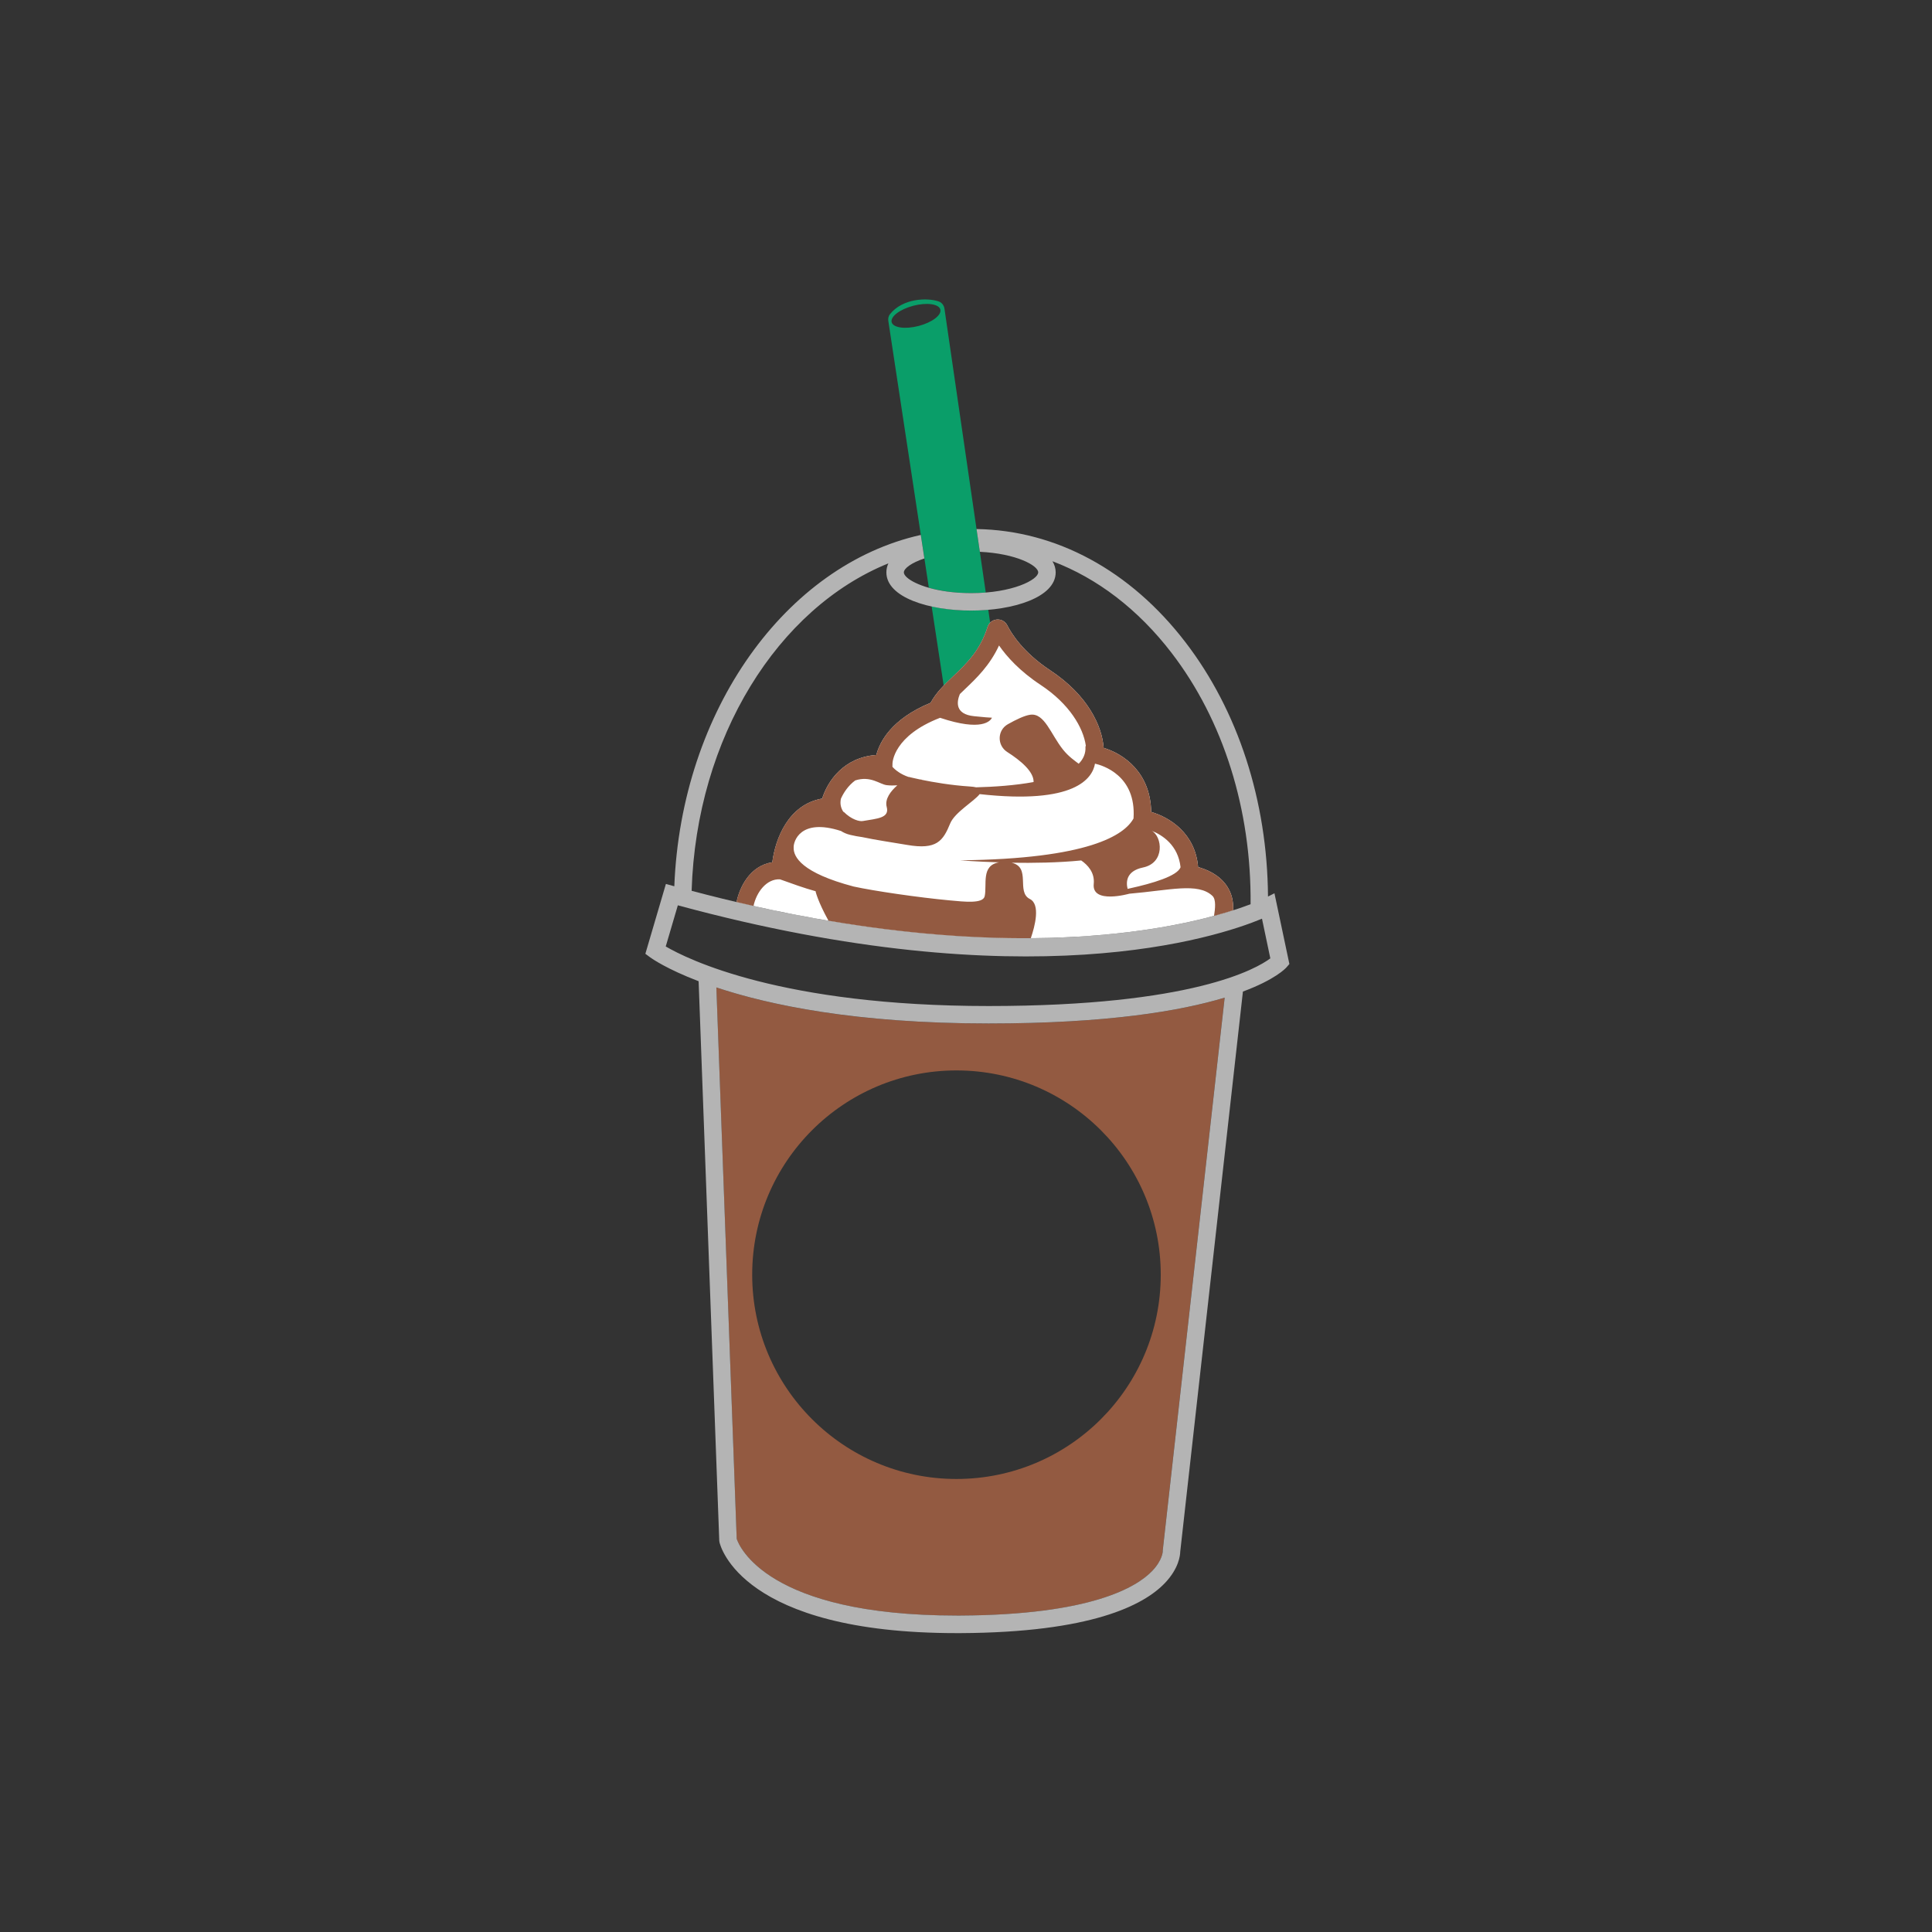
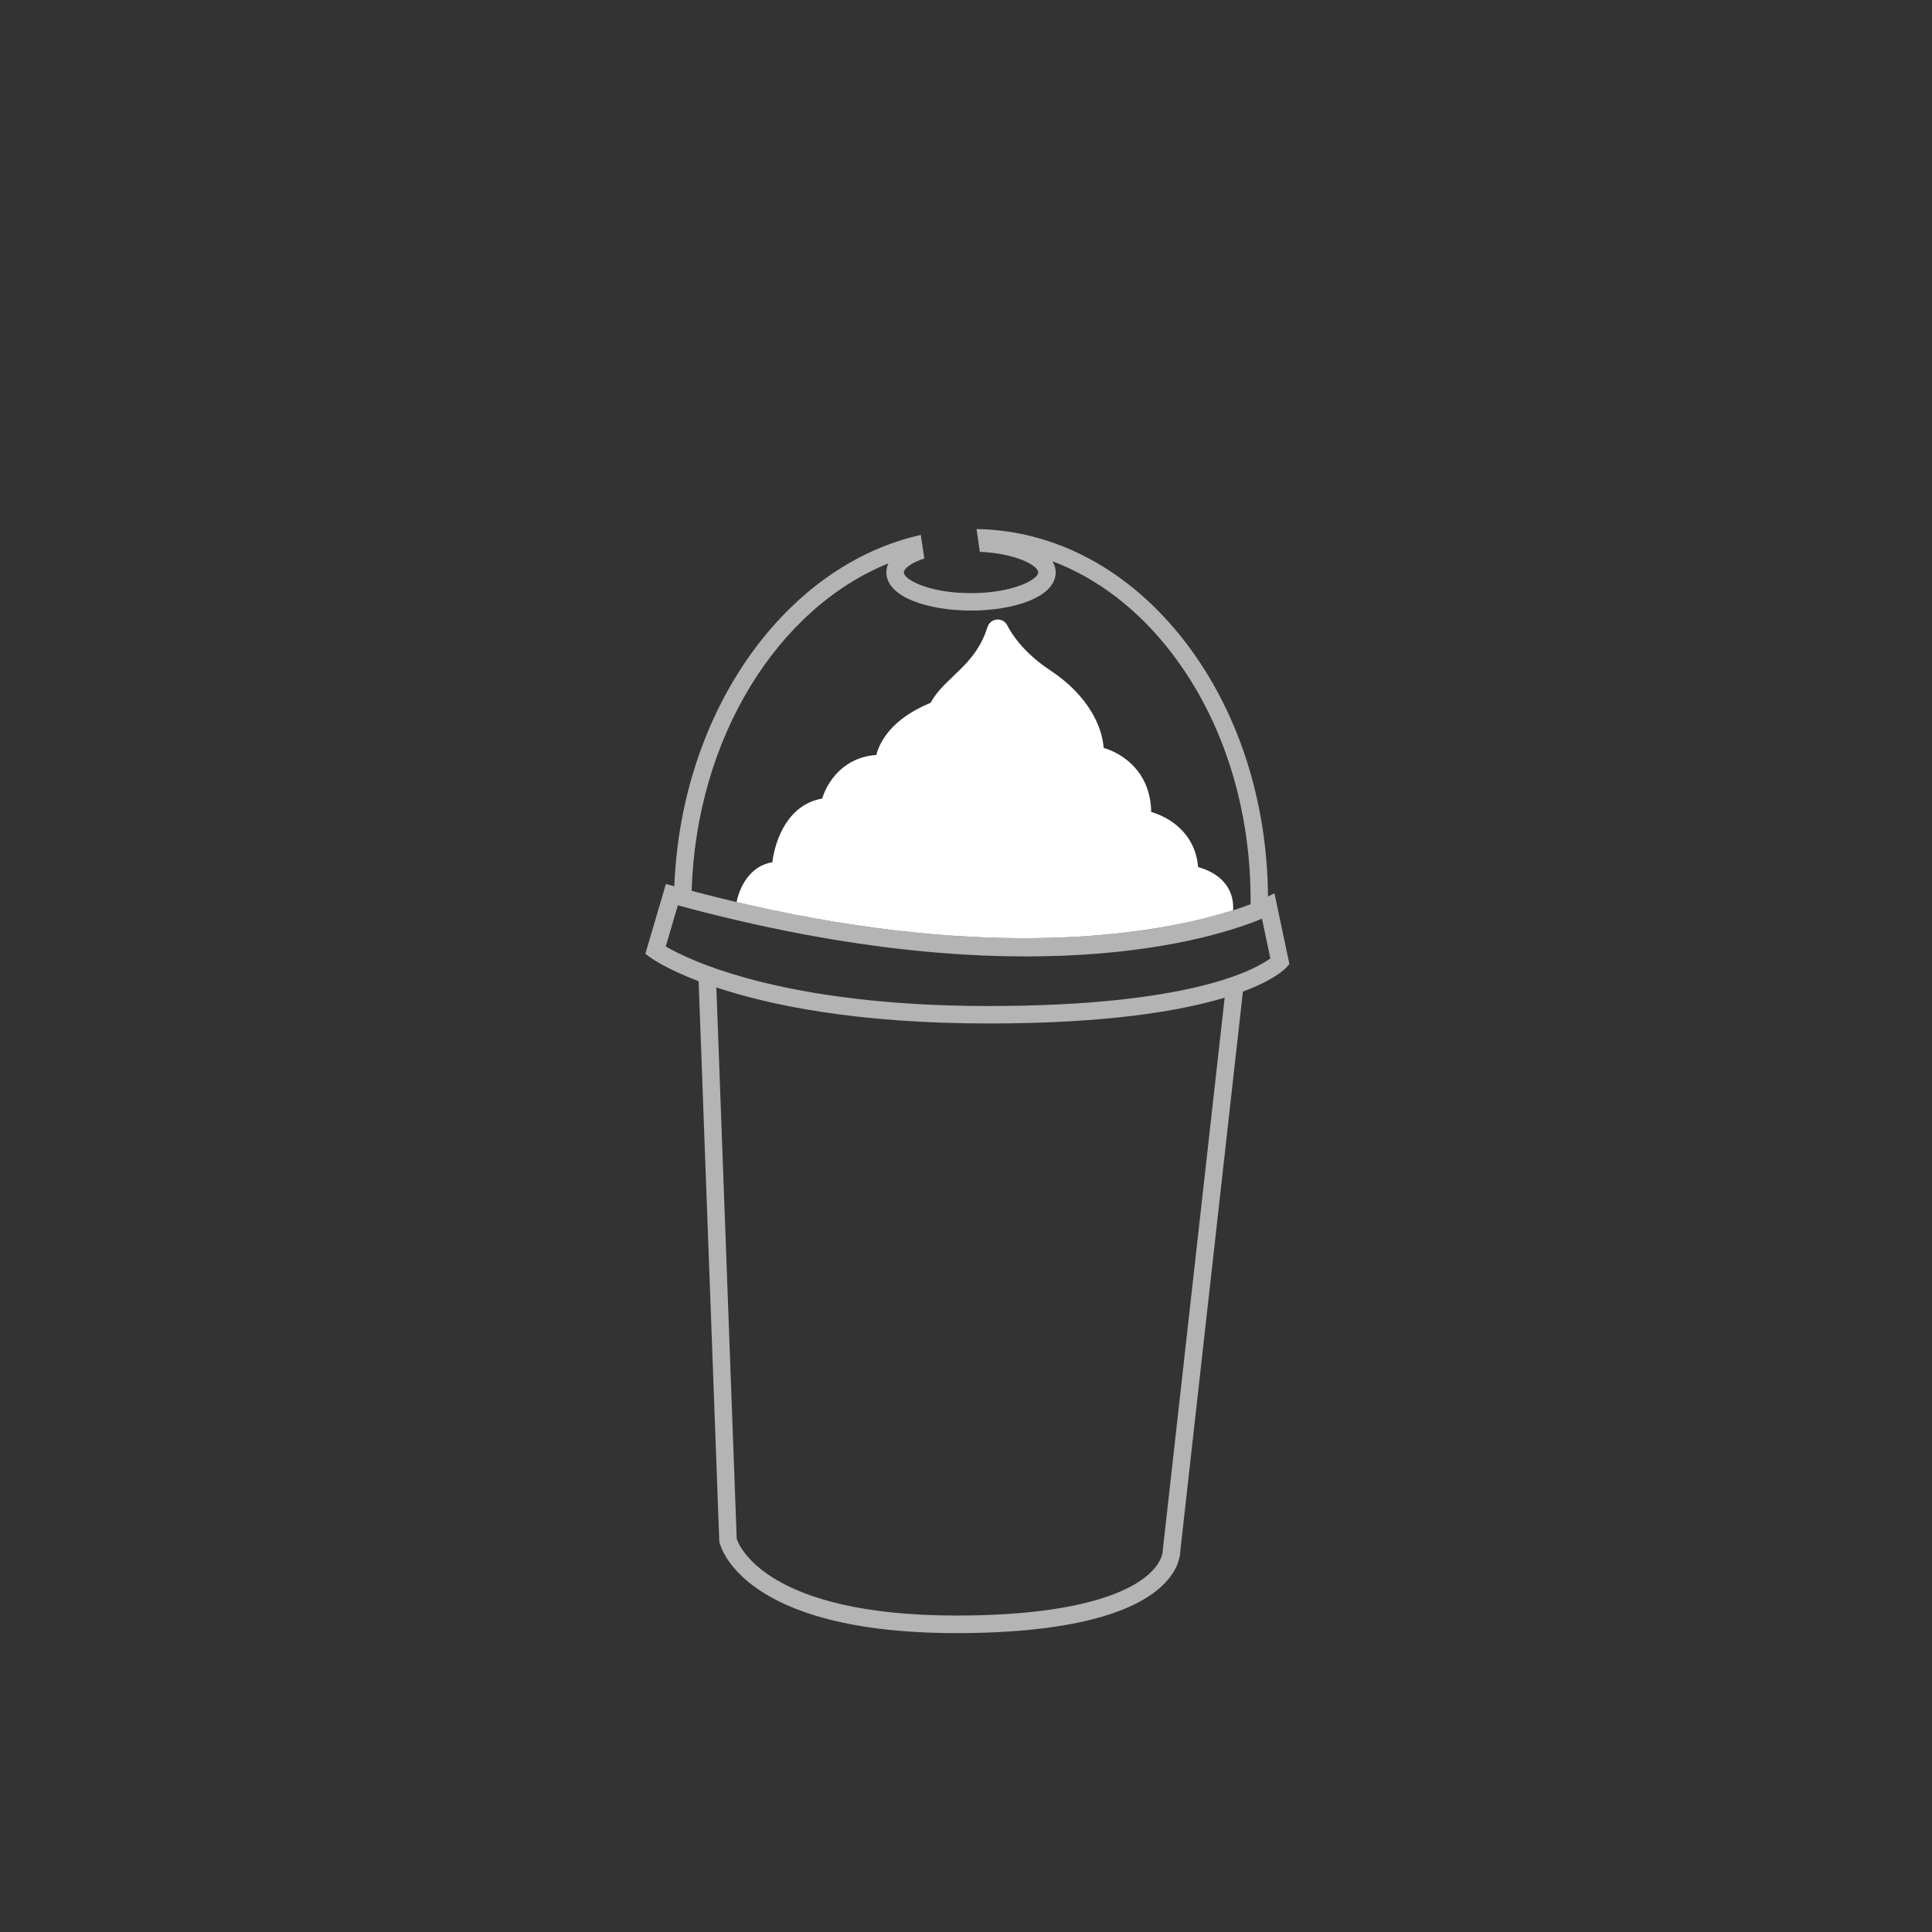
<svg xmlns="http://www.w3.org/2000/svg" version="1.1" id="Calque_2" x="0px" y="0px" viewBox="0 0 600 600" style="enable-background:new 0 0 600 600;" xml:space="preserve">
  <rect x="0" y="0" width="600" height="600" fill="#333333" stroke="none" />
  <style type="text/css">
	.st0{fill:#935A41;}
	.st1{fill:#0A9E69;}
	.st2{fill:#B4B4B4;}
	.st3{fill:#FFFFFF;}
</style>
-   <path class="st0" d="M380.32,309.84c-13.65,4.12-36.32,8.02-73.3,8.02c-41.24,0-68.25-5.76-84.56-11.19l6.32,171.23  c0.69,2.1,9.27,23.83,68.3,23.83c0.41,0,0.82,0,1.24,0c40.51-0.21,54.69-8.79,59.54-13.9c3.15-3.31,3.24-5.97,3.23-6l-0.01-0.21  L380.32,309.84z M297.04,459.31c-35.03,0-63.44-28.4-63.44-63.44s28.4-63.44,63.44-63.44c35.03,0,63.44,28.4,63.44,63.44  S332.07,459.31,297.04,459.31z" />
-   <path class="st1" d="M301.56,184.2c1.61,0,3.14-0.07,4.58-0.18c-3.39-23.32-10.5-72.19-12.83-88.16c-0.15-1-0.8-1.89-1.75-2.23  c-3.55-1.25-11.25-1.02-15.19,3.97c-0.46,0.58-0.6,1.35-0.49,2.08l12.58,82.84C291.86,183.49,296.28,184.2,301.56,184.2z   M276.91,100.06c-0.45-1.74,2.57-4.02,6.74-5.11c4.18-1.09,7.93-0.56,8.38,1.17c0.45,1.74-2.57,4.02-6.74,5.11  C281.12,102.32,277.37,101.79,276.91,100.06z M301.56,189.63c1.8,0,3.6-0.09,5.36-0.25c0.23,1.58,0.42,2.92,0.58,4.02  c-0.36,0.37-0.67,0.8-0.83,1.32v0c-2.33,7.35-6.56,11.38-10.65,15.27c-1.02,0.97-2,1.94-2.95,2.92l-3.74-24.6  C293.14,189.15,297.34,189.63,301.56,189.63z" />
  <path class="st2" d="M395.79,277.41l-2,1.02c-0.22-29.7-9.26-57.66-25.67-79.02c-17.1-22.26-40.13-34.72-64.85-35.11  c0.35,2.43,0.7,4.8,1.03,7.07c11.3,0.53,18.12,4.27,18.12,6.38c0,2.27-7.92,6.45-20.86,6.45c-1.21,0-2.36-0.05-3.47-0.11  c-0.18-0.01-0.37-0.02-0.55-0.03c-1.11-0.08-2.18-0.19-3.2-0.32c-0.03,0-0.06-0.01-0.09-0.01c-8.54-1.16-13.55-4.16-13.55-5.96  c0-1.22,2.28-2.97,6.37-4.34l-1.11-7.3c-41.81,9.34-74.38,54.31-76.55,109.11c-0.01,0-0.02-0.01-0.04-0.01l-2.57-0.71l-6.38,21.69  l1.53,1.13c0.45,0.33,5.02,3.57,15.01,7.39l6.41,173.71l0.06,0.48c0.25,1.16,6.92,28.26,73.65,28.26c0.42,0,0.85,0,1.27,0  c40.39-0.21,56.8-8.59,63.45-15.58c4.3-4.53,4.71-8.56,4.73-9.71L386,307.94c10.1-3.76,13.27-7.22,13.55-7.54l0.88-1.02  L395.79,277.41z M275.89,174.96c-0.4,0.87-0.62,1.8-0.62,2.79c0,7.79,13.23,11.87,26.29,11.87c13.06,0,26.29-4.08,26.29-11.87  c0-1.25-0.37-2.4-1-3.45c13.89,5.25,26.57,14.9,36.97,28.43c16.12,20.98,24.82,48.69,24.56,78.09  c-15.37,5.85-72.79,22.57-173.59-4.17C216.27,228.88,241.66,188.83,275.89,174.96z M361.09,481.61l0.01,0.21  c0,0.03-0.08,2.68-3.23,6c-4.85,5.1-19.03,13.69-59.54,13.9c-0.42,0-0.83,0-1.24,0c-59.03,0-67.62-21.73-68.3-23.83l-6.32-171.23  c16.31,5.43,43.33,11.19,84.56,11.19c36.98,0,59.64-3.9,73.3-8.02L361.09,481.61z M307.03,312.43c-64.33,0-93.52-14.53-100.28-18.5  l3.76-12.78c108.55,29.47,167.43,9.99,181.41,4.16l2.59,12.32C390.24,300.83,370.39,312.43,307.03,312.43z" />
  <path class="st3" d="M378.81,283.94L378.81,283.94c1.51-0.43,2.9-0.85,4.15-1.25c0.15-2.82-0.48-5.34-1.92-7.5  c-2.4-3.61-6.42-5.22-8.96-5.91c-0.86-10.48-8.82-15.46-14.57-17.12c-0.19-12.36-8.66-18.08-14.76-19.9  c-0.48-6.81-4.95-16.4-16.59-24.08c-8.55-5.65-12.17-11.64-13.33-13.95c-0.61-1.22-1.87-1.93-3.22-1.83  c-1.36,0.11-2.52,1.02-2.93,2.34v0c-2.33,7.35-6.56,11.38-10.65,15.27c-2.72,2.59-5.3,5.05-7.02,8.25  c-12.33,5.07-15.86,12.31-16.86,16.2c-10.2,0.73-15.15,8.2-16.82,13.54c-10.52,1.84-14.55,12.51-15.48,19.79  c-7.04,1.08-10.22,7.9-11.1,12.36c1.21,0.29,2.41,0.55,3.61,0.83l0,0.01C308.17,298.22,356.77,290.18,378.81,283.94z M311.85,196.36  C311.85,196.37,311.85,196.37,311.85,196.36C311.85,196.37,311.85,196.37,311.85,196.36L311.85,196.36z" />
-   <path class="st0" d="M239.84,267.78c-7.04,1.08-10.22,7.9-11.1,12.36c1.77,0.42,3.53,0.82,5.27,1.21c0.9-4.23,4.01-8.47,8.21-8.27  c3.68,1.32,7.46,2.7,11.15,3.72c-0.05,0.03-0.08,0.05-0.08,0.05s0.67,3.06,4.01,9.09c24.22,4.11,45.16,5.54,62.83,5.42  c1.28-3.72,3.05-10.5-0.3-12.17c-4.35-2.18,0.51-9.88-5.68-11.26c6.64,0.11,14.46,0,21.63-0.71c2.03,1.4,4.25,3.76,3.89,7.3  c-0.64,6.37,11.05,3.03,11.05,3.03c12.58-1.06,21.31-3.56,25.81,0.67c1.19,1.12,0.85,3.97,0.5,6.21c2.21-0.6,4.19-1.18,5.93-1.74  c0.15-2.82-0.48-5.34-1.92-7.5c-2.4-3.61-6.42-5.22-8.96-5.91c-0.86-10.48-8.82-15.46-14.57-17.12  c-0.19-12.36-8.66-18.08-14.76-19.9c-0.48-6.81-4.95-16.4-16.59-24.08c-8.55-5.65-12.17-11.64-13.33-13.95  c-0.61-1.22-1.87-1.93-3.22-1.83c-1.36,0.11-2.52,1.02-2.93,2.34v0c-2.33,7.35-6.56,11.38-10.65,15.27  c-2.72,2.59-5.3,5.05-7.02,8.25c-12.33,5.07-15.86,12.31-16.86,16.2c-10.2,0.73-15.15,8.2-16.82,13.54  C244.81,249.82,240.77,260.5,239.84,267.78z M357.67,258C357.67,257.99,357.67,257.99,357.67,258c3.39,1.37,8.21,4.5,8.96,11.31  c-0.95,2.76-8.82,5.06-15.71,6.57c-0.26,0.06-0.5,0.11-0.73,0.17c-0.51-2.03-0.54-5.53,4.77-6.64  C361.88,267.98,360.97,259.79,357.67,258z M311.85,196.36L311.85,196.36C311.85,196.37,311.85,196.37,311.85,196.36  C311.85,196.37,311.85,196.37,311.85,196.36z M277.17,237.12c0.01-0.35,0.31-8.61,14.78-14.2c13.04,4.36,15.65,0.94,16.12-0.03  c-0.77-0.02-2.38-0.14-5.56-0.47c-5.99-0.61-5.41-4.46-4.42-6.87c0.54-0.53,1.1-1.07,1.68-1.62c3.45-3.29,7.61-7.25,10.49-13.47  c2.4,3.46,6.41,7.95,12.91,12.24c8.91,5.88,13.25,13.25,14.04,18.87c-0.04,0.13-0.07,0.21-0.11,0.35c0.12,2.07-0.66,3.81-2.1,5.27  c-1.25-0.96-3.12-2.21-4.87-4.39c-3.82-4.78-5.73-11.46-10.19-10.83c-1.78,0.25-4.42,1.52-6.95,2.95c-3.31,1.87-3.38,6.59-0.17,8.63  c4.05,2.58,8.28,6.07,8.17,9.32c-5.8,1.06-12.27,1.5-17.85,1.64c-0.52-0.12-1.16-0.21-1.99-0.26c-5.86-0.38-11.4-1.35-14.96-2.08  c0.06-0.02,0.1-0.04,0.1-0.04c-0.24-0.02-0.45-0.06-0.67-0.08c-2.1-0.44-3.36-0.77-3.36-0.77s-0.03,0.02-0.06,0.03  c-2.4-0.81-4.06-2.06-5.05-3.17L277.17,237.12z M261.15,248.05c0.79-1.77,2.17-3.99,4.44-5.68c4.81-1.55,7.65,1.23,9.79,1.47  c1.1,0.13,2.22,0.12,3.29,0.05c-2,1.76-3.97,4.22-3.29,6.74c0.92,3.46-3.01,3.58-7.43,4.35c-1.03,0.18-3.5-0.42-5.94-2.87  c-0.03,0.01-0.05,0.03-0.07,0.06C261.15,250.99,260.81,249.62,261.15,248.05z M261.19,258.08c0.79,0.51,1.72,0.93,2.86,1.2  c1.37,0.33,2.59,0.54,3.71,0.69c4.18,0.9,9.71,1.7,13.97,2.43c9.23,1.59,11.14-1.27,13.37-6.69c1.42-3.44,7.45-6.87,9.14-9.09  c29.65,3.31,35.03-4.91,35.82-9.46c2.31,0.52,12.84,3.61,11.97,16.95l-0.01,0.09c-2.83,5.14-13.87,12.54-53.83,12.98  c0,0,4.98,0.41,12.07,0.63c-5.63,0.93-3.69,6.9-4.45,10.5c-0.51,2.41-6.27,1.74-10.9,1.31c-9.61-0.89-23.46-2.91-29.8-4.3  c-16.07-4.24-18.77-9.17-18.63-12.17C246.39,261.54,248.34,253.91,261.19,258.08z" />
</svg>